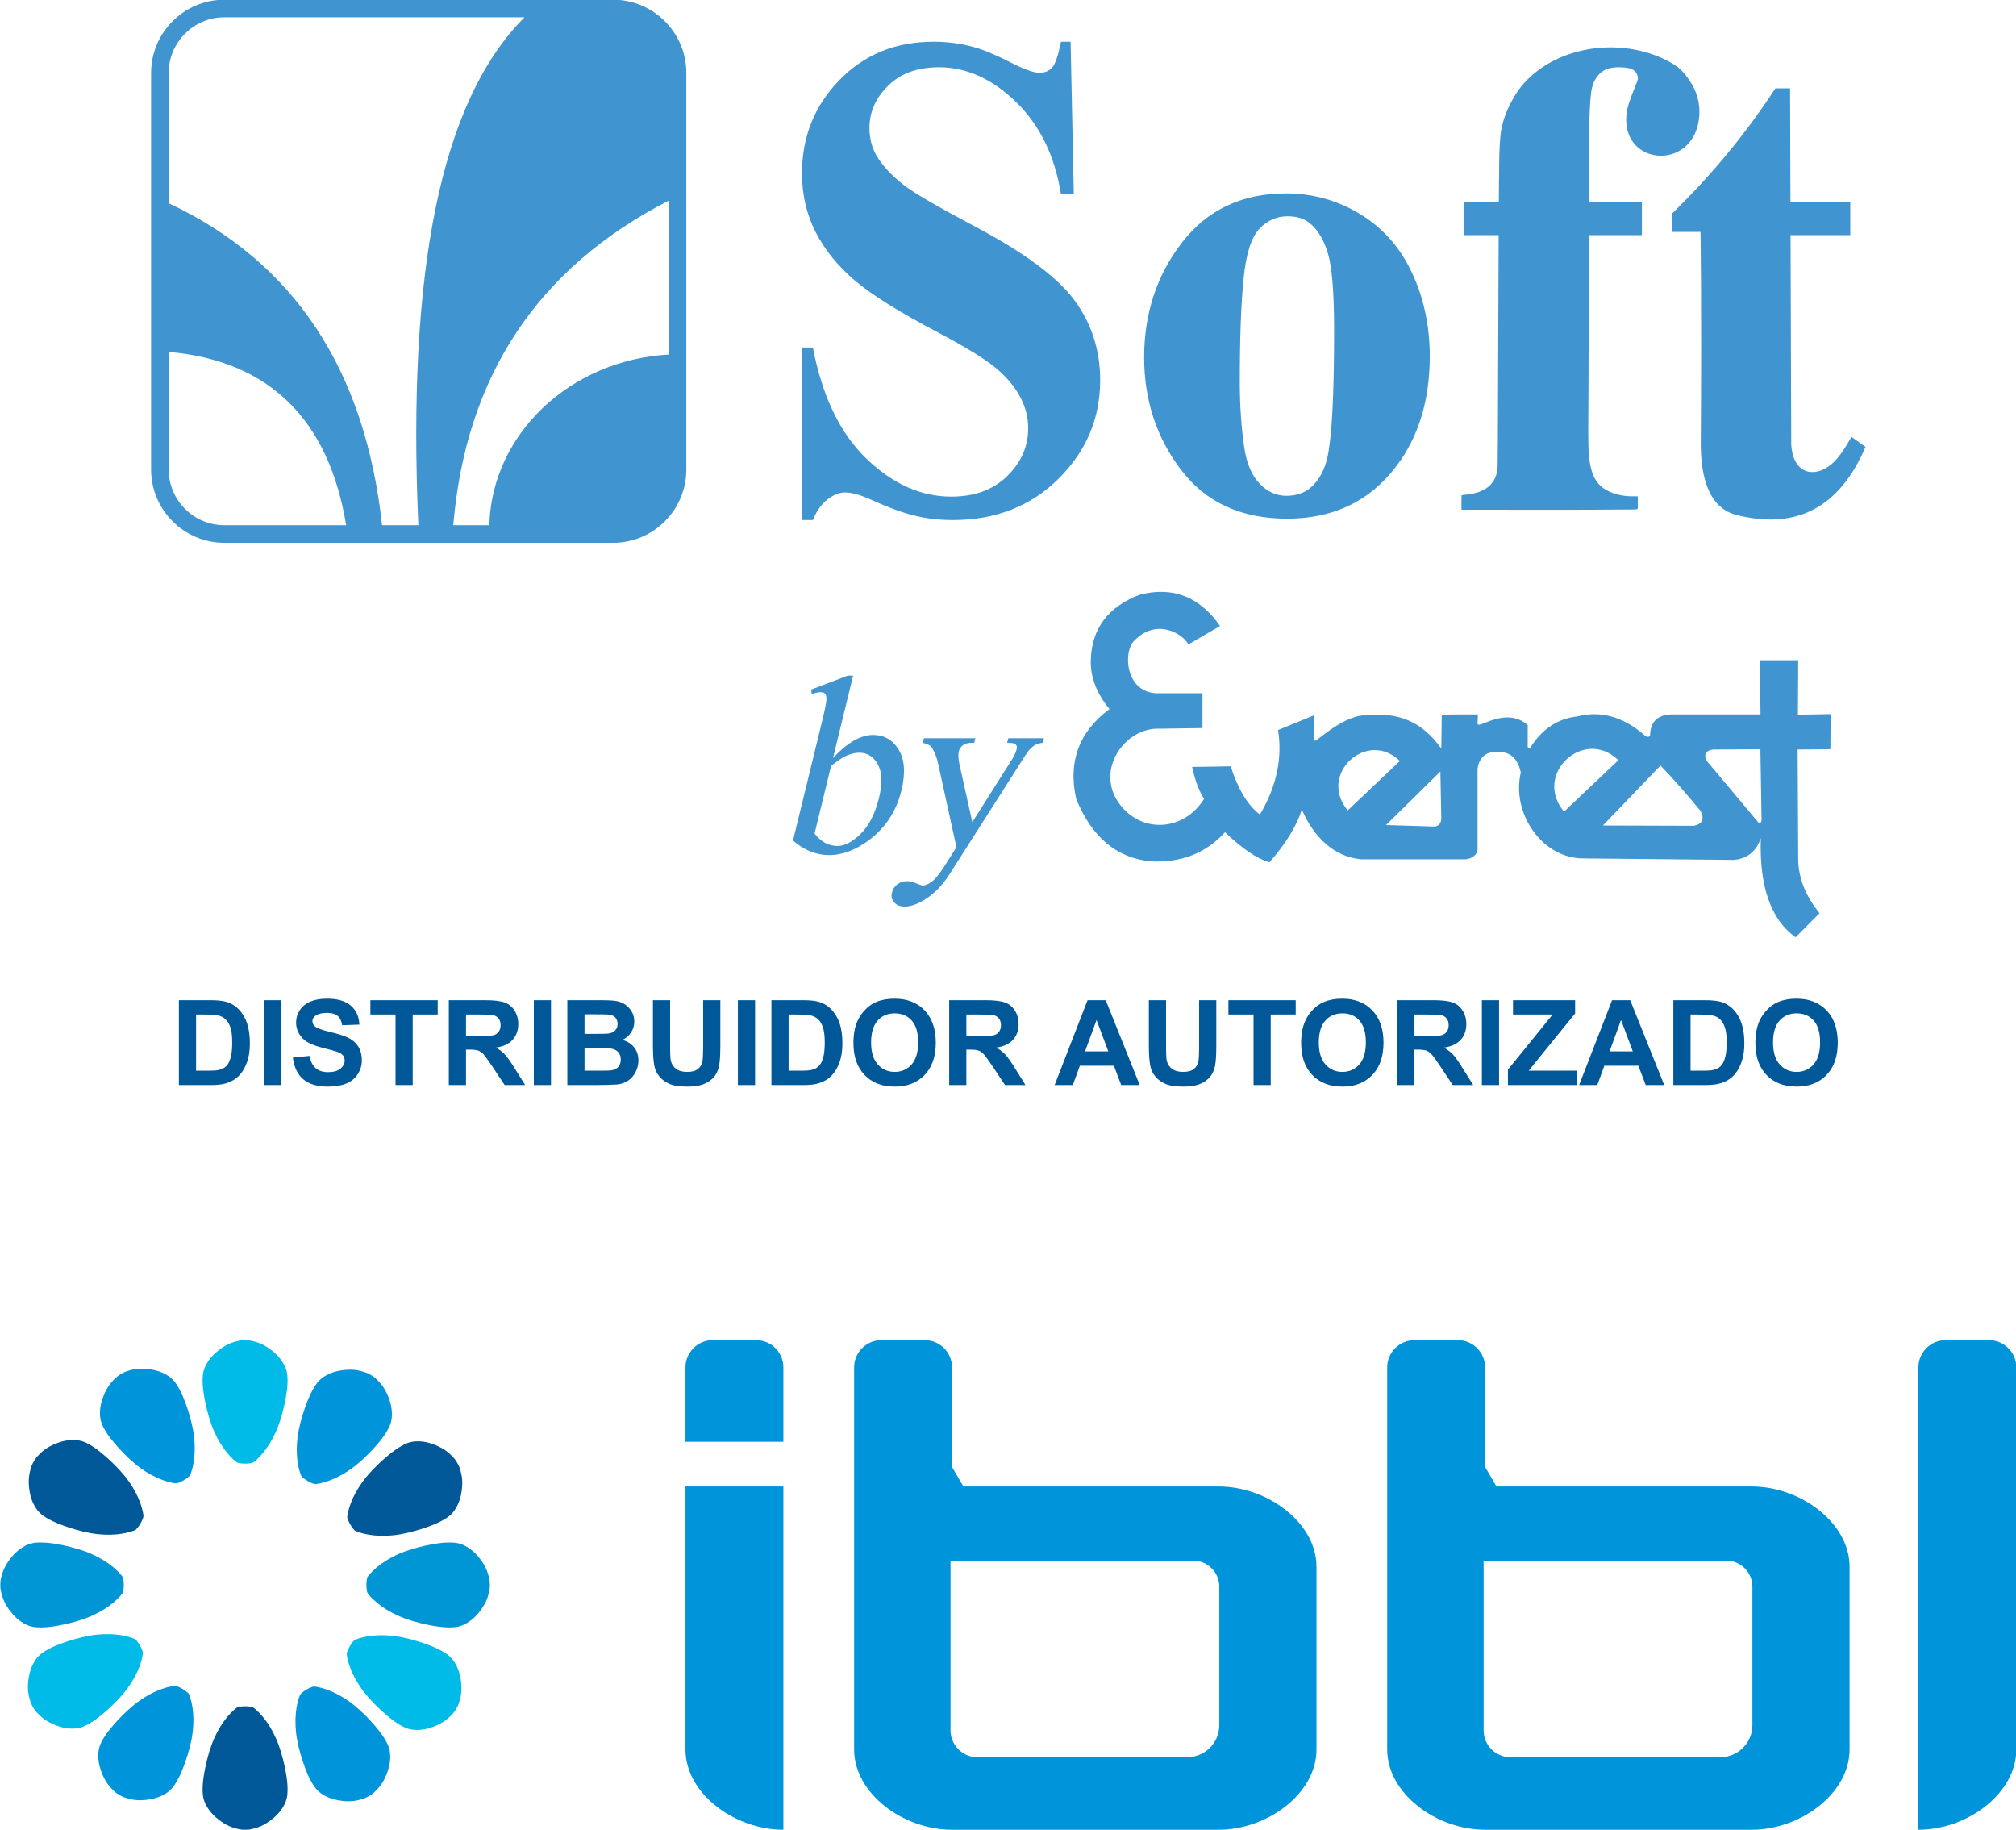
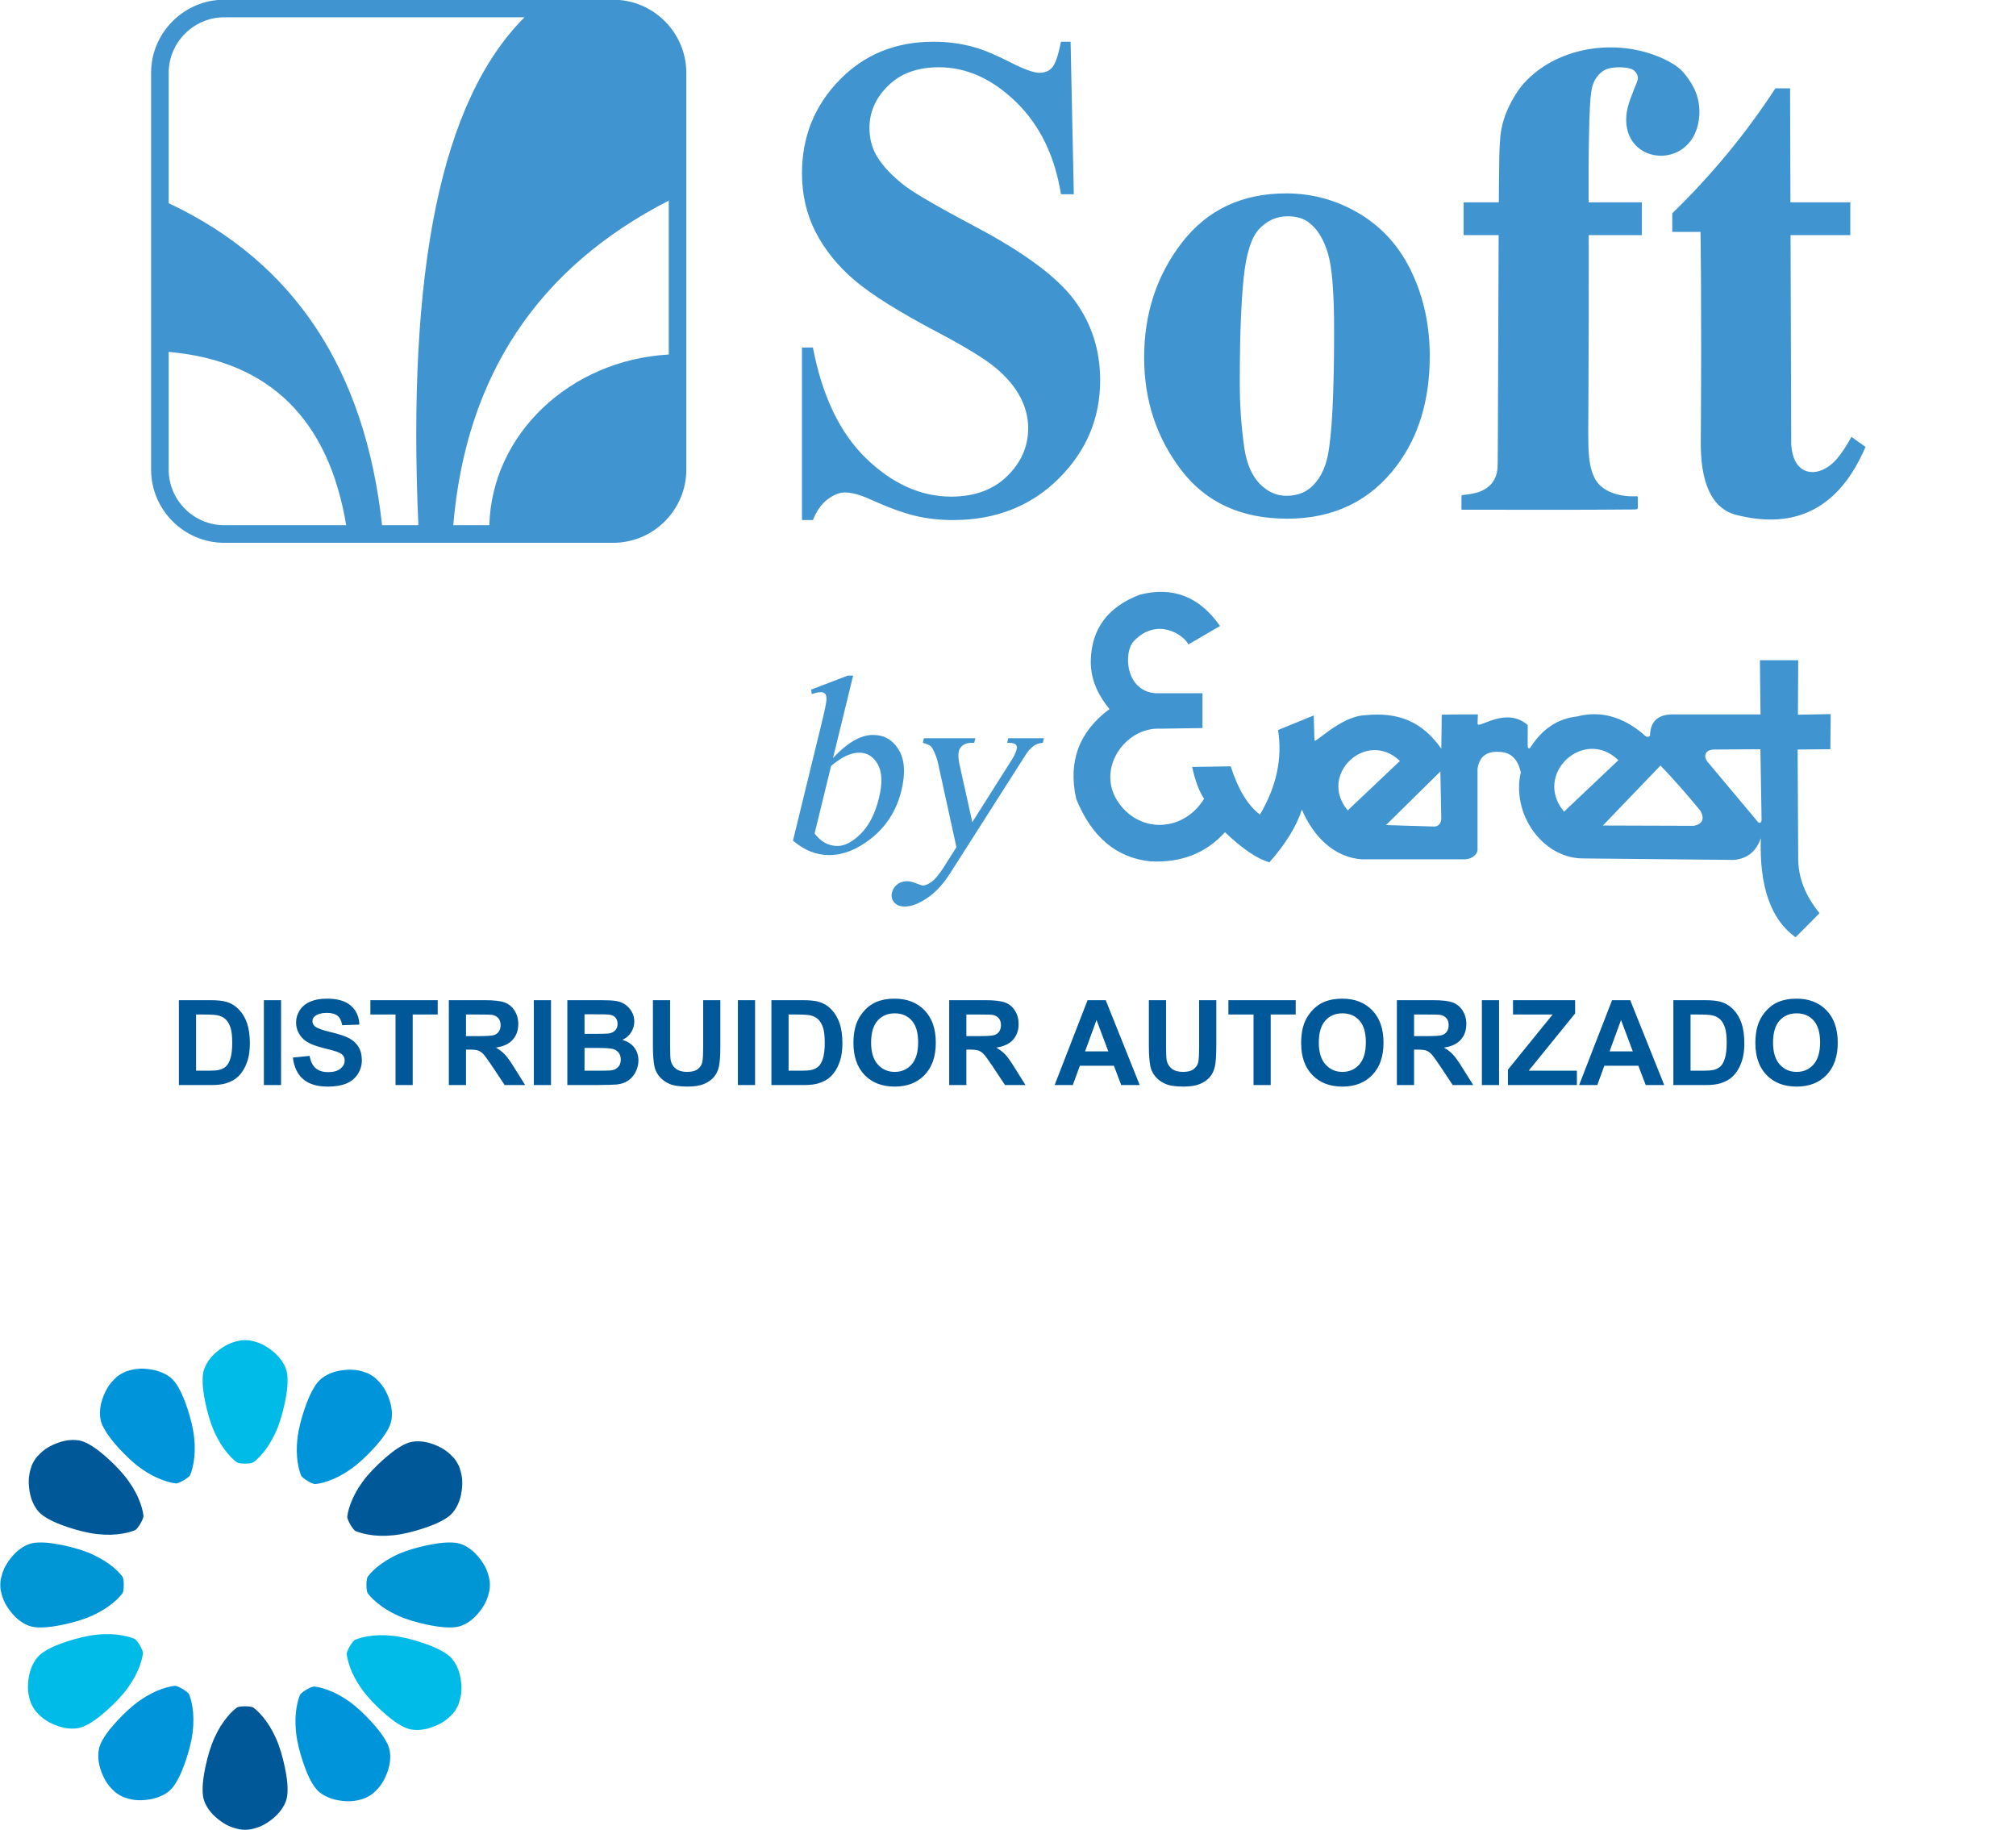
<svg xmlns="http://www.w3.org/2000/svg" width="600.3pt" height="544.8pt" viewBox="0 0 600.3 544.8" version="1.1">
  <defs>
    <clipPath id="clip1">
      <path d="M 204 398 L 600.301 398 L 600.301 544.801 L 204 544.801 Z M 204 398 " />
    </clipPath>
    <clipPath id="clip2">
      <path d="M 60 508 L 86 508 L 86 544.801 L 60 544.801 Z M 60 508 " />
    </clipPath>
  </defs>
  <g id="surface1">
    <g clip-path="url(#clip1)" clip-rule="nonzero">
-       <path style=" stroke:none;fill-rule:evenodd;fill:rgb(0%,58.397%,85.547%);fill-opacity:1;" d="M 204.109 429.258 L 233.262 429.258 L 233.262 407.09 C 233.262 402.637 229.621 398.996 225.172 398.996 L 212.203 398.996 C 207.75 398.996 204.109 402.637 204.109 407.09 Z M 442.215 544.762 C 427.641 544.762 413.062 533.93 413.062 520.871 L 413.062 407.09 C 413.062 402.637 416.703 398.996 421.156 398.996 L 434.125 398.996 C 438.574 398.996 442.215 402.637 442.215 407.09 L 442.215 436.754 L 445.598 442.559 L 521.59 442.559 C 536.164 442.559 550.742 453.391 550.742 466.449 L 550.742 520.871 C 550.742 533.93 536.164 544.762 521.59 544.762 Z M 441.773 464.633 L 514.047 464.633 C 518.312 464.633 521.805 468.125 521.805 472.395 L 521.805 513.629 C 521.805 518.871 517.516 523.16 512.273 523.16 L 449.754 523.16 C 445.363 523.16 441.773 519.57 441.773 515.18 Z M 283.48 544.762 C 268.906 544.762 254.328 533.93 254.328 520.871 L 254.328 407.09 C 254.328 402.637 257.969 398.996 262.422 398.996 L 275.391 398.996 C 279.84 398.996 283.48 402.637 283.48 407.09 L 283.48 436.754 L 286.863 442.559 L 362.855 442.559 C 377.43 442.559 392.008 453.391 392.008 466.449 L 392.008 520.871 C 392.008 533.93 377.43 544.762 362.855 544.762 Z M 283.039 464.633 L 355.312 464.633 C 359.578 464.633 363.07 468.125 363.07 472.395 L 363.07 513.629 C 363.07 518.871 358.781 523.16 353.539 523.16 L 291.02 523.16 C 286.633 523.16 283.039 519.57 283.039 515.18 Z M 571.238 544.762 C 585.816 544.762 600.391 533.93 600.391 520.871 C 600.391 482.945 600.391 445.016 600.391 407.09 C 600.391 402.637 596.75 398.996 592.301 398.996 L 579.332 398.996 C 574.879 398.996 571.238 402.637 571.238 407.09 C 571.238 452.98 571.238 498.871 571.238 544.762 Z M 204.109 442.559 C 213.828 442.559 223.547 442.559 233.262 442.559 C 233.262 476.625 233.262 510.695 233.262 544.762 C 218.688 544.762 204.109 533.93 204.109 520.871 C 204.109 494.77 204.109 468.664 204.109 442.559 Z M 204.109 442.559 " />
-     </g>
+       </g>
    <path style=" stroke:none;fill-rule:evenodd;fill:rgb(0%,73.242%,90.625%);fill-opacity:1;" d="M 75.473 435.352 C 76.527 434.562 77.918 433.195 79.27 431.324 C 80.617 429.457 81.93 427.082 82.961 424.277 C 83.992 421.473 84.738 418.234 85.152 415.875 C 85.562 413.512 85.645 412.027 85.629 410.781 C 85.617 409.535 85.512 408.527 85.098 407.426 C 84.688 406.324 83.973 405.133 83.07 404.082 C 82.168 403.035 81.082 402.133 80.074 401.43 C 79.066 400.727 78.137 400.223 77.168 399.852 C 76.199 399.48 75.191 399.242 74.488 399.098 C 73.84 398.961 72.125 398.961 71.477 399.098 C 70.77 399.242 69.762 399.48 68.797 399.852 C 67.828 400.223 66.898 400.727 65.891 401.43 C 64.883 402.133 63.797 403.035 62.895 404.082 C 61.992 405.133 61.273 406.324 60.863 407.426 C 60.453 408.527 60.348 409.535 60.332 410.781 C 60.32 412.027 60.398 413.512 60.812 415.875 C 61.227 418.234 61.973 421.473 63.004 424.277 C 64.031 427.082 65.344 429.457 66.695 431.324 C 68.047 433.195 69.434 434.562 70.488 435.352 C 71.203 435.883 74.762 435.883 75.473 435.352 Z M 75.473 435.352 " />
    <path style=" stroke:none;fill-rule:evenodd;fill:rgb(0%,58.397%,83.202%);fill-opacity:1;" d="M 36.453 469.387 C 35.664 468.332 34.301 466.941 32.43 465.594 C 30.559 464.242 28.184 462.93 25.379 461.898 C 22.574 460.871 19.34 460.125 16.977 459.711 C 14.617 459.297 13.133 459.219 11.887 459.23 C 10.637 459.242 9.629 459.348 8.531 459.762 C 7.43 460.172 6.234 460.887 5.188 461.789 C 4.141 462.691 3.238 463.781 2.535 464.789 C 1.832 465.797 1.328 466.723 0.957 467.691 C 0.586 468.66 0.348 469.668 0.199 470.371 C 0.066 471.02 0.066 472.738 0.199 473.383 C 0.348 474.09 0.586 475.098 0.957 476.066 C 1.328 477.035 1.832 477.961 2.535 478.969 C 3.238 479.977 4.141 481.066 5.188 481.969 C 6.234 482.867 7.43 483.586 8.531 483.996 C 9.629 484.406 10.637 484.512 11.887 484.527 C 13.133 484.539 14.617 484.461 16.977 484.047 C 19.34 483.633 22.574 482.887 25.379 481.859 C 28.184 480.828 30.559 479.516 32.43 478.164 C 34.301 476.812 35.664 475.426 36.453 474.371 C 36.988 473.66 36.988 470.098 36.453 469.387 Z M 36.453 469.387 " />
    <path style=" stroke:none;fill-rule:evenodd;fill:rgb(0%,73.242%,90.625%);fill-opacity:1;" d="M 40.074 487.93 C 38.867 487.41 36.988 486.887 34.695 486.648 C 32.402 486.41 29.688 486.457 26.742 486.965 C 23.797 487.469 20.621 488.438 18.367 489.254 C 16.117 490.074 14.789 490.746 13.715 491.379 C 12.641 492.012 11.82 492.605 11.07 493.512 C 10.32 494.418 9.645 495.633 9.184 496.938 C 8.727 498.242 8.488 499.633 8.379 500.859 C 8.273 502.082 8.301 503.137 8.461 504.164 C 8.621 505.188 8.918 506.18 9.141 506.863 C 9.348 507.492 10.203 508.98 10.645 509.473 C 11.121 510.012 11.832 510.766 12.637 511.422 C 13.441 512.074 14.34 512.629 15.453 513.152 C 16.562 513.676 17.887 514.168 19.246 514.426 C 20.605 514.688 21.996 514.711 23.156 514.52 C 24.312 514.328 25.242 513.918 26.328 513.305 C 27.414 512.695 28.664 511.887 30.504 510.352 C 32.344 508.816 34.777 506.555 36.695 504.266 C 38.613 501.973 40.016 499.652 40.965 497.547 C 41.91 495.445 42.402 493.559 42.562 492.254 C 42.668 491.371 40.895 488.281 40.074 487.93 Z M 40.074 487.93 " />
    <path style=" stroke:none;fill-rule:evenodd;fill:rgb(0%,58.397%,85.547%);fill-opacity:1;" d="M 52.047 501.914 C 50.734 502.047 48.84 502.504 46.723 503.414 C 44.602 504.32 42.254 505.68 39.926 507.555 C 37.602 509.43 35.293 511.82 33.727 513.633 C 32.156 515.445 31.324 516.676 30.691 517.754 C 30.062 518.828 29.633 519.746 29.422 520.902 C 29.207 522.059 29.207 523.449 29.441 524.812 C 29.676 526.176 30.145 527.508 30.645 528.629 C 31.148 529.75 31.684 530.66 32.324 531.477 C 32.961 532.293 33.703 533.02 34.23 533.504 C 34.719 533.953 36.191 534.836 36.816 535.055 C 37.492 535.293 38.48 535.605 39.504 535.789 C 40.523 535.969 41.578 536.012 42.805 535.93 C 44.031 535.844 45.426 535.633 46.738 535.195 C 48.051 534.762 49.281 534.109 50.199 533.375 C 51.121 532.645 51.73 531.836 52.383 530.773 C 53.035 529.711 53.73 528.395 54.59 526.16 C 55.453 523.922 56.477 520.762 57.039 517.828 C 57.598 514.895 57.695 512.184 57.5 509.883 C 57.305 507.586 56.816 505.699 56.32 504.48 C 55.984 503.656 52.93 501.824 52.047 501.914 Z M 52.047 501.914 " />
    <path style=" stroke:none;fill-rule:evenodd;fill:rgb(0%,58.397%,85.547%);fill-opacity:1;" d="M 89.324 504.641 C 88.812 505.855 88.309 507.738 88.09 510.035 C 87.871 512.332 87.941 515.043 88.473 517.98 C 89.004 520.922 90 524.09 90.84 526.336 C 91.676 528.582 92.359 529.902 93.004 530.973 C 93.645 532.039 94.246 532.855 95.16 533.598 C 96.07 534.34 97.293 535.004 98.602 535.453 C 99.91 535.898 101.305 536.125 102.527 536.223 C 103.754 536.316 104.809 536.281 105.832 536.113 C 106.855 535.941 107.844 535.637 108.527 535.406 C 109.152 535.195 110.633 534.328 111.125 533.883 C 111.656 533.402 112.406 532.684 113.055 531.875 C 113.699 531.062 114.246 530.16 114.758 529.043 C 115.273 527.926 115.754 526.598 116 525.238 C 116.25 523.879 116.262 522.484 116.059 521.328 C 115.855 520.172 115.438 519.246 114.82 518.164 C 114.199 517.082 113.379 515.844 111.828 514.016 C 110.273 512.191 107.992 509.777 105.684 507.879 C 103.379 505.98 101.043 504.598 98.934 503.668 C 96.82 502.738 94.93 502.266 93.621 502.117 C 92.738 502.02 89.668 503.82 89.324 504.641 Z M 89.324 504.641 " />
    <path style=" stroke:none;fill-rule:evenodd;fill:rgb(0%,73.242%,90.625%);fill-opacity:1;" d="M 103.242 492.492 C 103.391 493.801 103.867 495.688 104.797 497.801 C 105.727 499.91 107.113 502.242 109.012 504.547 C 110.914 506.855 113.328 509.133 115.156 510.684 C 116.984 512.234 118.227 513.055 119.309 513.672 C 120.391 514.289 121.312 514.707 122.473 514.91 C 123.629 515.113 125.02 515.098 126.383 514.848 C 127.742 514.602 129.07 514.117 130.184 513.602 C 131.301 513.09 132.203 512.543 133.016 511.895 C 133.824 511.246 134.539 510.496 135.023 509.965 C 135.465 509.473 136.332 507.992 136.543 507.363 C 136.773 506.684 137.078 505.691 137.246 504.668 C 137.414 503.645 137.449 502.59 137.352 501.367 C 137.254 500.141 137.027 498.746 136.578 497.438 C 136.129 496.129 135.461 494.91 134.719 494 C 133.977 493.086 133.164 492.484 132.094 491.844 C 131.023 491.203 129.703 490.52 127.457 489.684 C 125.211 488.848 122.039 487.855 119.102 487.328 C 116.16 486.797 113.445 486.73 111.152 486.949 C 108.855 487.172 106.973 487.68 105.762 488.191 C 104.941 488.535 103.141 491.605 103.242 492.492 Z M 103.242 492.492 " />
    <g clip-path="url(#clip2)" clip-rule="nonzero">
      <path style=" stroke:none;fill-rule:evenodd;fill:rgb(0%,34.521%,59.569%);fill-opacity:1;" d="M 75.473 508.406 C 76.527 509.195 77.918 510.562 79.27 512.43 C 80.617 514.301 81.93 516.676 82.961 519.48 C 83.992 522.285 84.738 525.523 85.152 527.883 C 85.562 530.242 85.645 531.73 85.629 532.977 C 85.617 534.223 85.512 535.23 85.098 536.332 C 84.688 537.434 83.973 538.625 83.07 539.672 C 82.168 540.723 81.082 541.621 80.074 542.324 C 79.066 543.027 78.137 543.531 77.168 543.902 C 76.199 544.273 75.191 544.516 74.488 544.66 C 73.84 544.793 72.125 544.793 71.477 544.66 C 70.77 544.516 69.762 544.273 68.797 543.902 C 67.828 543.531 66.898 543.027 65.891 542.324 C 64.883 541.621 63.797 540.723 62.895 539.672 C 61.992 538.625 61.273 537.434 60.863 536.332 C 60.453 535.23 60.348 534.223 60.332 532.977 C 60.32 531.73 60.398 530.242 60.812 527.883 C 61.227 525.523 61.973 522.285 63.004 519.48 C 64.031 516.676 65.344 514.301 66.695 512.43 C 68.047 510.562 69.434 509.195 70.488 508.406 C 71.203 507.871 74.762 507.871 75.473 508.406 Z M 75.473 508.406 " />
    </g>
    <path style=" stroke:none;fill-rule:evenodd;fill:rgb(0%,58.397%,83.202%);fill-opacity:1;" d="M 109.508 469.387 C 110.297 468.332 111.664 466.941 113.535 465.594 C 115.406 464.242 117.777 462.93 120.582 461.898 C 123.391 460.871 126.625 460.125 128.984 459.711 C 131.348 459.297 132.832 459.219 134.078 459.23 C 135.324 459.242 136.332 459.348 137.434 459.762 C 138.535 460.172 139.73 460.887 140.777 461.789 C 141.824 462.691 142.727 463.781 143.43 464.789 C 144.133 465.797 144.637 466.723 145.008 467.691 C 145.379 468.66 145.617 469.668 145.762 470.371 C 145.898 471.02 145.898 472.738 145.762 473.383 C 145.617 474.09 145.379 475.098 145.008 476.066 C 144.637 477.035 144.133 477.961 143.43 478.969 C 142.727 479.977 141.824 481.066 140.777 481.969 C 139.73 482.867 138.535 483.586 137.434 483.996 C 136.332 484.406 135.324 484.512 134.078 484.527 C 132.832 484.539 131.348 484.461 128.984 484.047 C 126.625 483.633 123.391 482.887 120.582 481.859 C 117.777 480.828 115.406 479.516 113.535 478.164 C 111.664 476.812 110.297 475.426 109.508 474.371 C 108.977 473.66 108.977 470.098 109.508 469.387 Z M 109.508 469.387 " />
    <path style=" stroke:none;fill-rule:evenodd;fill:rgb(0%,34.521%,59.569%);fill-opacity:1;" d="M 103.402 451.504 C 103.559 450.199 104.051 448.312 105 446.211 C 105.945 444.105 107.352 441.785 109.27 439.492 C 111.188 437.203 113.621 434.941 115.461 433.406 C 117.301 431.871 118.547 431.062 119.637 430.449 C 120.723 429.84 121.648 429.43 122.809 429.238 C 123.969 429.047 125.359 429.07 126.719 429.332 C 128.074 429.59 129.398 430.082 130.512 430.605 C 131.625 431.129 132.523 431.684 133.328 432.336 C 134.133 432.992 134.84 433.746 135.32 434.281 C 135.758 434.777 136.613 436.266 136.82 436.895 C 137.047 437.578 137.34 438.57 137.504 439.594 C 137.664 440.617 137.688 441.676 137.582 442.898 C 137.477 444.125 137.238 445.516 136.777 446.82 C 136.32 448.125 135.641 449.34 134.895 450.246 C 134.145 451.152 133.324 451.746 132.25 452.379 C 131.176 453.012 129.848 453.684 127.594 454.504 C 125.344 455.32 122.164 456.289 119.219 456.793 C 116.273 457.301 113.562 457.348 111.27 457.109 C 108.973 456.867 107.098 456.348 105.887 455.824 C 105.07 455.473 103.293 452.387 103.402 451.504 Z M 103.402 451.504 " />
    <path style=" stroke:none;fill-rule:evenodd;fill:rgb(0%,58.397%,85.547%);fill-opacity:1;" d="M 89.645 439.277 C 89.145 438.059 88.66 436.172 88.461 433.875 C 88.266 431.574 88.363 428.863 88.926 425.93 C 89.484 422.996 90.512 419.836 91.371 417.598 C 92.23 415.363 92.93 414.047 93.582 412.984 C 94.234 411.922 94.844 411.113 95.762 410.383 C 96.684 409.648 97.91 408.992 99.223 408.559 C 100.535 408.125 101.934 407.914 103.16 407.828 C 104.383 407.746 105.441 407.789 106.461 407.969 C 107.48 408.148 108.469 408.465 109.148 408.703 C 109.773 408.918 111.246 409.805 111.73 410.25 C 112.262 410.738 113 411.461 113.641 412.281 C 114.277 413.098 114.816 414.008 115.316 415.129 C 115.82 416.25 116.289 417.582 116.523 418.945 C 116.758 420.309 116.758 421.699 116.543 422.855 C 116.328 424.008 115.902 424.93 115.27 426.004 C 114.641 427.078 113.809 428.312 112.238 430.125 C 110.668 431.934 108.363 434.324 106.035 436.199 C 103.711 438.074 101.363 439.438 99.242 440.344 C 97.121 441.254 95.227 441.707 93.918 441.844 C 93.035 441.934 89.98 440.102 89.645 439.277 Z M 89.645 439.277 " />
    <path style=" stroke:none;fill-rule:evenodd;fill:rgb(0%,58.397%,85.547%);fill-opacity:1;" d="M 52.34 441.641 C 51.031 441.492 49.145 441.016 47.031 440.09 C 44.922 439.16 42.586 437.777 40.277 435.879 C 37.969 433.98 35.688 431.566 34.137 429.742 C 32.586 427.914 31.766 426.672 31.145 425.59 C 30.523 424.508 30.105 423.586 29.902 422.43 C 29.703 421.273 29.715 419.879 29.961 418.52 C 30.211 417.16 30.691 415.832 31.203 414.715 C 31.719 413.598 32.262 412.695 32.91 411.883 C 33.559 411.074 34.305 410.355 34.84 409.875 C 35.328 409.43 36.809 408.562 37.438 408.348 C 38.117 408.117 39.109 407.812 40.133 407.645 C 41.152 407.477 42.211 407.438 43.434 407.535 C 44.66 407.633 46.055 407.859 47.363 408.305 C 48.672 408.754 49.895 409.418 50.805 410.16 C 51.715 410.902 52.316 411.719 52.961 412.785 C 53.602 413.855 54.285 415.176 55.125 417.422 C 55.965 419.664 56.957 422.836 57.492 425.773 C 58.023 428.715 58.094 431.426 57.875 433.723 C 57.656 436.02 57.148 437.902 56.641 439.117 C 56.297 439.938 53.227 441.738 52.34 441.641 Z M 52.34 441.641 " />
    <path style=" stroke:none;fill-rule:evenodd;fill:rgb(0%,34.521%,59.569%);fill-opacity:1;" d="M 40.203 455.566 C 38.988 456.078 37.109 456.586 34.812 456.809 C 32.516 457.027 29.805 456.961 26.863 456.43 C 23.922 455.902 20.754 454.91 18.508 454.074 C 16.262 453.238 14.938 452.555 13.871 451.914 C 12.801 451.27 11.984 450.672 11.242 449.758 C 10.5 448.848 9.832 447.625 9.383 446.32 C 8.938 445.012 8.707 443.617 8.609 442.391 C 8.512 441.168 8.547 440.109 8.719 439.09 C 8.887 438.066 9.188 437.074 9.418 436.395 C 9.633 435.766 10.5 434.285 10.941 433.793 C 11.422 433.262 12.141 432.512 12.949 431.863 C 13.758 431.215 14.664 430.668 15.777 430.156 C 16.895 429.641 18.223 429.156 19.582 428.91 C 20.941 428.66 22.336 428.645 23.492 428.848 C 24.648 429.047 25.574 429.465 26.656 430.086 C 27.738 430.703 28.98 431.523 30.809 433.074 C 32.637 434.621 35.051 436.902 36.949 439.211 C 38.852 441.516 40.234 443.848 41.168 445.957 C 42.098 448.07 42.574 449.957 42.723 451.266 C 42.824 452.148 41.023 455.223 40.203 455.566 Z M 40.203 455.566 " />
    <path style=" stroke:none;fill-rule:evenodd;fill:rgb(0%,34.521%,59.569%);fill-opacity:1;" d="M 53.266 297.777 L 62.57 297.777 C 64.668 297.777 66.27 297.938 67.371 298.262 C 68.844 298.695 70.117 299.473 71.168 300.59 C 72.227 301.703 73.027 303.066 73.578 304.684 C 74.125 306.293 74.402 308.289 74.402 310.652 C 74.402 312.734 74.145 314.523 73.629 316.027 C 72.996 317.871 72.098 319.355 70.926 320.492 C 70.047 321.355 68.852 322.027 67.352 322.508 C 66.227 322.867 64.73 323.043 62.848 323.043 L 53.266 323.043 Z M 58.383 302.047 L 58.383 318.773 L 62.176 318.773 C 63.594 318.773 64.617 318.691 65.246 318.535 C 66.074 318.328 66.758 317.977 67.297 317.48 C 67.844 316.988 68.285 316.176 68.629 315.047 C 68.977 313.918 69.145 312.371 69.145 310.418 C 69.145 308.465 68.977 306.973 68.629 305.926 C 68.285 304.879 67.805 304.066 67.188 303.477 C 66.57 302.895 65.789 302.496 64.836 302.289 C 64.129 302.133 62.734 302.047 60.664 302.047 Z M 78.574 297.777 L 83.691 297.777 L 83.691 323.043 L 78.574 323.043 Z M 87.211 314.859 L 92.188 314.363 C 92.488 316.027 93.09 317.246 94 318.027 C 94.91 318.809 96.141 319.199 97.688 319.199 C 99.324 319.199 100.559 318.852 101.387 318.156 C 102.215 317.465 102.633 316.652 102.633 315.723 C 102.633 315.121 102.457 314.617 102.109 314.195 C 101.762 313.777 101.152 313.41 100.281 313.105 C 99.688 312.895 98.336 312.527 96.219 312 C 93.492 311.316 91.582 310.484 90.484 309.488 C 88.938 308.094 88.164 306.395 88.164 304.391 C 88.164 303.102 88.531 301.891 89.254 300.766 C 89.984 299.645 91.031 298.789 92.398 298.203 C 93.77 297.613 95.418 297.32 97.359 297.32 C 100.516 297.32 102.898 298.02 104.492 299.426 C 106.09 300.832 106.926 302.703 107.008 305.047 L 101.891 305.227 C 101.676 303.918 101.211 302.984 100.5 302.414 C 99.785 301.844 98.715 301.555 97.293 301.555 C 95.824 301.555 94.672 301.859 93.84 302.473 C 93.305 302.867 93.035 303.391 93.035 304.047 C 93.035 304.648 93.289 305.16 93.793 305.582 C 94.434 306.129 95.992 306.695 98.469 307.281 C 100.945 307.867 102.773 308.477 103.957 309.102 C 105.145 309.73 106.074 310.582 106.746 311.672 C 107.414 312.758 107.75 314.098 107.75 315.691 C 107.75 317.141 107.352 318.5 106.543 319.762 C 105.738 321.027 104.602 321.969 103.133 322.582 C 101.664 323.199 99.828 323.504 97.633 323.504 C 94.441 323.504 91.988 322.77 90.277 321.293 C 88.566 319.82 87.547 317.676 87.211 314.859 Z M 117.773 323.043 L 117.773 302.047 L 110.289 302.047 L 110.289 297.777 L 130.336 297.777 L 130.336 302.047 L 122.891 302.047 L 122.891 323.043 Z M 133.645 323.043 L 133.645 297.777 L 144.391 297.777 C 147.09 297.777 149.055 298.008 150.277 298.461 C 151.508 298.914 152.484 299.719 153.219 300.879 C 153.953 302.043 154.324 303.367 154.324 304.859 C 154.324 306.758 153.77 308.324 152.66 309.559 C 151.547 310.793 149.891 311.57 147.68 311.895 C 148.777 312.535 149.684 313.242 150.395 314.012 C 151.113 314.781 152.078 316.152 153.289 318.117 L 156.371 323.043 L 150.273 323.043 L 146.613 317.527 C 145.301 315.57 144.402 314.336 143.914 313.824 C 143.434 313.316 142.922 312.965 142.379 312.777 C 141.832 312.586 140.973 312.492 139.797 312.492 L 138.762 312.492 L 138.762 323.043 Z M 138.762 308.473 L 142.539 308.473 C 144.984 308.473 146.508 308.363 147.121 308.16 C 147.727 307.953 148.207 307.594 148.547 307.09 C 148.895 306.582 149.066 305.949 149.066 305.188 C 149.066 304.336 148.836 303.652 148.383 303.125 C 147.93 302.602 147.289 302.273 146.465 302.137 C 146.051 302.078 144.809 302.047 142.742 302.047 L 138.762 302.047 Z M 158.953 297.777 L 164.07 297.777 L 164.07 323.043 L 158.953 323.043 Z M 168.934 297.777 L 179.035 297.777 C 181.043 297.777 182.531 297.859 183.512 298.027 C 184.5 298.195 185.379 298.543 186.152 299.066 C 186.93 299.598 187.578 300.297 188.094 301.172 C 188.613 302.047 188.871 303.035 188.871 304.125 C 188.871 305.301 188.555 306.391 187.918 307.371 C 187.281 308.359 186.418 309.094 185.332 309.59 C 186.863 310.043 188.043 310.805 188.871 311.887 C 189.695 312.969 190.105 314.242 190.105 315.707 C 190.105 316.859 189.84 317.977 189.305 319.062 C 188.77 320.152 188.043 321.023 187.113 321.676 C 186.188 322.32 185.047 322.723 183.688 322.875 C 182.844 322.961 180.789 323.02 177.539 323.043 L 168.934 323.043 Z M 174.051 301.977 L 174.051 307.801 L 177.391 307.801 C 179.371 307.801 180.609 307.77 181.09 307.711 C 181.961 307.613 182.648 307.312 183.148 306.812 C 183.648 306.312 183.895 305.66 183.895 304.848 C 183.895 304.066 183.676 303.438 183.25 302.949 C 182.82 302.461 182.18 302.168 181.332 302.066 C 180.824 302.008 179.371 301.977 176.98 301.977 Z M 174.051 312 L 174.051 318.773 L 178.777 318.773 C 180.613 318.773 181.785 318.723 182.277 318.621 C 183.035 318.48 183.652 318.145 184.129 317.609 C 184.605 317.07 184.848 316.359 184.848 315.457 C 184.848 314.695 184.664 314.051 184.297 313.523 C 183.93 312.992 183.395 312.605 182.699 312.363 C 182.008 312.125 180.496 312 178.172 312 Z M 194.418 297.777 L 199.535 297.777 L 199.535 311.469 C 199.535 313.648 199.598 315.051 199.723 315.691 C 199.938 316.727 200.449 317.562 201.262 318.188 C 202.078 318.816 203.191 319.129 204.602 319.129 C 206.031 319.129 207.113 318.836 207.844 318.238 C 208.574 317.645 209.008 316.922 209.156 316.059 C 209.301 315.195 209.379 313.766 209.379 311.766 L 209.379 297.777 L 214.496 297.777 L 214.496 311.066 C 214.496 314.098 214.359 316.246 214.082 317.5 C 213.809 318.75 213.301 319.809 212.559 320.676 C 211.824 321.539 210.836 322.223 209.602 322.734 C 208.359 323.246 206.75 323.504 204.754 323.504 C 202.352 323.504 200.527 323.227 199.285 322.668 C 198.047 322.109 197.062 321.387 196.34 320.492 C 195.617 319.598 195.145 318.668 194.918 317.688 C 194.582 316.242 194.418 314.098 194.418 311.27 Z M 219.723 297.777 L 224.84 297.777 L 224.84 323.043 L 219.723 323.043 Z M 229.703 297.777 L 239.008 297.777 C 241.109 297.777 242.707 297.938 243.809 298.262 C 245.285 298.695 246.555 299.473 247.605 300.59 C 248.664 301.703 249.465 303.066 250.02 304.684 C 250.566 306.293 250.84 308.289 250.84 310.652 C 250.84 312.734 250.582 314.523 250.066 316.027 C 249.438 317.871 248.535 319.355 247.367 320.492 C 246.484 321.355 245.289 322.027 243.789 322.508 C 242.668 322.867 241.168 323.043 239.285 323.043 L 229.703 323.043 Z M 234.82 302.047 L 234.82 318.773 L 238.613 318.773 C 240.031 318.773 241.055 318.691 241.684 318.535 C 242.512 318.328 243.195 317.977 243.738 317.48 C 244.285 316.988 244.727 316.176 245.066 315.047 C 245.414 313.918 245.582 312.371 245.582 310.418 C 245.582 308.465 245.414 306.973 245.066 305.926 C 244.727 304.879 244.242 304.066 243.625 303.477 C 243.008 302.895 242.227 302.496 241.273 302.289 C 240.566 302.133 239.172 302.047 237.102 302.047 Z M 254.129 310.566 C 254.129 307.988 254.516 305.824 255.289 304.07 C 255.859 302.785 256.645 301.625 257.641 300.602 C 258.633 299.578 259.723 298.82 260.902 298.32 C 262.48 297.656 264.297 297.32 266.355 297.32 C 270.086 297.32 273.062 298.48 275.301 300.789 C 277.535 303.105 278.652 306.324 278.652 310.445 C 278.652 314.535 277.543 317.734 275.324 320.039 C 273.109 322.352 270.137 323.504 266.426 323.504 C 262.668 323.504 259.676 322.355 257.457 320.059 C 255.242 317.762 254.129 314.598 254.129 310.566 Z M 259.387 310.395 C 259.387 313.258 260.051 315.43 261.375 316.91 C 262.699 318.387 264.379 319.129 266.414 319.129 C 268.457 319.129 270.125 318.395 271.438 316.93 C 272.742 315.457 273.395 313.258 273.395 310.324 C 273.395 307.426 272.762 305.262 271.484 303.836 C 270.215 302.406 268.527 301.695 266.414 301.695 C 264.309 301.695 262.609 302.418 261.32 303.859 C 260.035 305.309 259.387 307.484 259.387 310.395 Z M 282.637 323.043 L 282.637 297.777 L 293.379 297.777 C 296.082 297.777 298.043 298.008 299.27 298.461 C 300.496 298.914 301.473 299.719 302.207 300.879 C 302.945 302.043 303.312 303.367 303.312 304.859 C 303.312 306.758 302.762 308.324 301.648 309.559 C 300.539 310.793 298.879 311.57 296.668 311.895 C 297.77 312.535 298.676 313.242 299.387 314.012 C 300.102 314.781 301.066 316.152 302.277 318.117 L 305.359 323.043 L 299.262 323.043 L 295.605 317.527 C 294.293 315.57 293.391 314.336 292.902 313.824 C 292.422 313.316 291.91 312.965 291.371 312.777 C 290.824 312.586 289.965 312.492 288.789 312.492 L 287.754 312.492 L 287.754 323.043 Z M 287.754 308.473 L 291.527 308.473 C 293.973 308.473 295.496 308.363 296.109 308.16 C 296.715 307.953 297.199 307.594 297.539 307.09 C 297.887 306.582 298.055 305.949 298.055 305.188 C 298.055 304.336 297.828 303.652 297.375 303.125 C 296.922 302.602 296.281 302.273 295.457 302.137 C 295.039 302.078 293.797 302.047 291.734 302.047 L 287.754 302.047 Z M 339.371 323.043 L 333.863 323.043 L 331.68 317.293 L 321.547 317.293 L 319.445 323.043 L 314.035 323.043 L 323.844 297.777 L 329.25 297.777 Z M 330.02 313.023 L 326.512 303.672 L 323.098 313.023 Z M 342.094 297.777 L 347.211 297.777 L 347.211 311.469 C 347.211 313.648 347.277 315.051 347.398 315.691 C 347.617 316.727 348.129 317.562 348.941 318.188 C 349.758 318.816 350.871 319.129 352.281 319.129 C 353.711 319.129 354.793 318.836 355.523 318.238 C 356.25 317.645 356.688 316.922 356.832 316.059 C 356.98 315.195 357.059 313.766 357.059 311.766 L 357.059 297.777 L 362.176 297.777 L 362.176 311.066 C 362.176 314.098 362.039 316.246 361.762 317.5 C 361.484 318.75 360.98 319.809 360.238 320.676 C 359.504 321.539 358.516 322.223 357.281 322.734 C 356.039 323.246 354.43 323.504 352.434 323.504 C 350.027 323.504 348.207 323.227 346.965 322.668 C 345.723 322.109 344.742 321.387 344.02 320.492 C 343.293 319.598 342.824 318.668 342.594 317.688 C 342.258 316.242 342.094 314.098 342.094 311.27 Z M 373.262 323.043 L 373.262 302.047 L 365.777 302.047 L 365.777 297.777 L 385.82 297.777 L 385.82 302.047 L 378.375 302.047 L 378.375 323.043 Z M 387.441 310.566 C 387.441 307.988 387.828 305.824 388.598 304.07 C 389.168 302.785 389.957 301.625 390.949 300.602 C 391.945 299.578 393.031 298.82 394.215 298.32 C 395.793 297.656 397.609 297.32 399.668 297.32 C 403.395 297.32 406.371 298.48 408.613 300.789 C 410.848 303.105 411.965 306.324 411.965 310.445 C 411.965 314.535 410.852 317.734 408.637 320.039 C 406.418 322.352 403.449 323.504 399.738 323.504 C 395.98 323.504 392.984 322.355 390.77 320.059 C 388.551 317.762 387.441 314.598 387.441 310.566 Z M 392.699 310.395 C 392.699 313.258 393.363 315.43 394.684 316.91 C 396.008 318.387 397.691 319.129 399.727 319.129 C 401.766 319.129 403.438 318.395 404.75 316.93 C 406.055 315.457 406.707 313.258 406.707 310.324 C 406.707 307.426 406.07 305.262 404.797 303.836 C 403.523 302.406 401.836 301.695 399.727 301.695 C 397.621 301.695 395.922 302.418 394.633 303.859 C 393.344 305.309 392.699 307.484 392.699 310.395 Z M 415.945 323.043 L 415.945 297.777 L 426.691 297.777 C 429.391 297.777 431.355 298.008 432.578 298.461 C 433.809 298.914 434.785 299.719 435.52 300.879 C 436.254 302.043 436.625 303.367 436.625 304.859 C 436.625 306.758 436.07 308.324 434.961 309.559 C 433.848 310.793 432.191 311.57 429.98 311.895 C 431.078 312.535 431.984 313.242 432.695 314.012 C 433.414 314.781 434.379 316.152 435.59 318.117 L 438.672 323.043 L 432.574 323.043 L 428.914 317.527 C 427.602 315.57 426.703 314.336 426.215 313.824 C 425.734 313.316 425.223 312.965 424.68 312.777 C 424.133 312.586 423.273 312.492 422.098 312.492 L 421.062 312.492 L 421.062 323.043 Z M 421.062 308.473 L 424.84 308.473 C 427.285 308.473 428.809 308.363 429.422 308.16 C 430.027 307.953 430.508 307.594 430.848 307.09 C 431.195 306.582 431.367 305.949 431.367 305.188 C 431.367 304.336 431.137 303.652 430.684 303.125 C 430.23 302.602 429.59 302.273 428.766 302.137 C 428.352 302.078 427.109 302.047 425.043 302.047 L 421.062 302.047 Z M 441.254 297.777 L 446.371 297.777 L 446.371 323.043 L 441.254 323.043 Z M 449.012 323.043 L 449.012 318.457 L 462.324 302.047 L 450.527 302.047 L 450.527 297.777 L 469.02 297.777 L 469.02 301.73 L 455.188 318.773 L 469.547 318.773 L 469.547 323.043 Z M 495.551 323.043 L 490.039 323.043 L 487.855 317.293 L 477.723 317.293 L 475.625 323.043 L 470.211 323.043 L 480.023 297.777 L 485.426 297.777 Z M 486.199 313.023 L 482.688 303.672 L 479.277 313.023 Z M 498.273 297.777 L 507.578 297.777 C 509.676 297.777 511.277 297.938 512.375 298.262 C 513.852 298.695 515.121 299.473 516.176 300.59 C 517.234 301.703 518.031 303.066 518.586 304.684 C 519.133 306.293 519.41 308.289 519.41 310.652 C 519.41 312.734 519.152 314.523 518.633 316.027 C 518.004 317.871 517.105 319.355 515.934 320.492 C 515.051 321.355 513.859 322.027 512.359 322.508 C 511.234 322.867 509.734 323.043 507.852 323.043 L 498.273 323.043 Z M 503.391 302.047 L 503.391 318.773 L 507.184 318.773 C 508.602 318.773 509.625 318.691 510.254 318.535 C 511.082 318.328 511.766 317.977 512.305 317.48 C 512.852 316.988 513.293 316.176 513.633 315.047 C 513.98 313.918 514.152 312.371 514.152 310.418 C 514.152 308.465 513.98 306.973 513.633 305.926 C 513.293 304.879 512.812 304.066 512.191 303.477 C 511.574 302.895 510.793 302.496 509.84 302.289 C 509.137 302.133 507.742 302.047 505.672 302.047 Z M 522.695 310.566 C 522.695 307.988 523.086 305.824 523.855 304.07 C 524.426 302.785 525.215 301.625 526.207 300.602 C 527.203 299.578 528.289 298.82 529.473 298.32 C 531.047 297.656 532.867 297.32 534.926 297.32 C 538.652 297.32 541.629 298.48 543.871 300.789 C 546.105 303.105 547.223 306.324 547.223 310.445 C 547.223 314.535 546.109 317.734 543.895 320.039 C 541.676 322.352 538.707 323.504 534.996 323.504 C 531.238 323.504 528.242 322.355 526.027 320.059 C 523.809 317.762 522.695 314.598 522.695 310.566 Z M 527.953 310.395 C 527.953 313.258 528.621 315.43 529.941 316.91 C 531.266 318.387 532.949 319.129 534.984 319.129 C 537.023 319.129 538.695 318.395 540.004 316.93 C 541.312 315.457 541.965 313.258 541.965 310.324 C 541.965 307.426 541.328 305.262 540.051 303.836 C 538.781 302.406 537.094 301.695 534.984 301.695 C 532.879 301.695 531.176 302.418 529.891 303.859 C 528.602 305.309 527.953 307.484 527.953 310.395 Z M 527.953 310.395 " />
    <path style=" stroke:none;fill-rule:evenodd;fill:rgb(25.098%,58.397%,82.031%);fill-opacity:1;" d="M 506.441 130.891 C 506.727 89.688 506.355 69.039 506.355 69.039 C 500.75 69.039 497.949 69.039 497.949 69.039 C 497.949 65.355 497.949 63.512 497.949 63.512 C 509.695 52.098 519.93 39.691 528.652 26.301 C 531.57 26.301 533.027 26.301 533.027 26.301 L 533.137 60.242 L 550.957 60.242 L 550.957 70.008 L 533.168 70.008 L 533.371 132.227 C 533.93 142.352 541.91 142.504 546.965 136.602 C 548.359 134.977 549.805 132.797 551.297 130.062 C 554.098 132.059 555.496 133.055 555.496 133.055 C 547.77 151.086 534.961 157.84 517.074 153.32 C 509.426 151.395 506.223 143.215 506.441 130.891 Z M 383.41 64.395 C 380.125 64.395 377.305 65.664 374.945 68.172 C 372.59 70.676 371.027 75.621 370.297 83.008 C 369.535 90.43 369.168 100.688 369.168 113.855 C 369.168 120.84 369.633 127.355 370.531 133.438 C 371.227 138.051 372.754 141.594 375.078 144 C 377.402 146.406 380.059 147.609 383.012 147.609 C 385.934 147.609 388.355 146.805 390.281 145.168 C 392.805 142.965 394.465 139.855 395.328 135.879 C 396.625 129.695 397.254 117.164 397.254 98.316 C 397.254 87.254 396.656 79.633 395.43 75.488 C 394.199 71.344 392.375 68.336 389.984 66.434 C 388.324 65.062 386.133 64.395 383.41 64.395 Z M 382.98 57.578 C 390.848 57.578 398.184 59.613 404.988 63.727 C 411.762 67.836 416.941 73.684 420.461 81.238 C 423.977 88.789 425.738 97.047 425.738 106.035 C 425.738 119 422.484 129.863 415.945 138.586 C 408.043 149.145 397.156 154.426 383.277 154.426 C 369.633 154.426 359.109 149.613 351.738 139.957 C 344.371 130.332 340.688 119.137 340.688 106.434 C 340.688 93.336 344.438 81.938 351.973 72.18 C 359.508 62.457 369.832 57.578 382.98 57.578 Z M 318.789 12.422 L 319.746 57.84 L 315.922 57.84 C 314.102 46.469 309.668 37.324 302.59 30.406 C 295.477 23.488 287.824 20.027 279.598 20.027 C 273.219 20.027 268.18 21.844 264.48 25.508 C 260.746 29.137 258.898 33.352 258.898 38.078 C 258.898 41.09 259.566 43.762 260.875 46.125 C 262.66 49.242 265.562 52.359 269.582 55.441 C 272.516 57.633 279.277 61.574 289.863 67.191 C 304.727 75 314.742 82.398 319.906 89.352 C 325.043 96.305 327.594 104.25 327.594 113.223 C 327.594 124.594 323.449 134.355 315.188 142.543 C 306.926 150.727 296.434 154.836 283.711 154.836 C 279.723 154.836 275.93 154.391 272.387 153.535 C 268.816 152.68 264.352 151.035 258.992 148.605 C 255.996 147.27 253.539 146.617 251.594 146.617 C 249.969 146.617 248.277 147.301 246.461 148.637 C 244.645 150.008 243.176 152.062 242.059 154.836 L 238.805 154.836 L 238.805 103.461 L 242.059 103.461 C 244.801 117.883 250.098 128.91 257.91 136.48 C 265.754 144.047 274.176 147.852 283.23 147.852 C 290.215 147.852 295.797 145.797 299.941 141.719 C 304.09 137.645 306.16 132.918 306.16 127.473 C 306.16 124.285 305.363 121.168 303.77 118.156 C 302.176 115.141 299.785 112.297 296.531 109.559 C 293.277 106.852 287.535 103.324 279.309 98.977 C 267.766 92.914 259.473 87.707 254.434 83.426 C 249.426 79.145 245.566 74.348 242.855 69.074 C 240.145 63.766 238.805 57.941 238.805 51.605 C 238.805 40.75 242.508 31.5 249.938 23.863 C 257.336 16.227 266.68 12.422 277.969 12.422 C 282.082 12.422 286.07 12.938 289.93 14 C 292.863 14.82 296.434 16.293 300.645 18.453 C 304.855 20.609 307.789 21.672 309.477 21.672 C 311.105 21.672 312.379 21.156 313.305 20.098 C 314.23 19.035 315.125 16.465 315.922 12.422 Z M 486.066 151.684 C 487.668 151.672 487.684 151.641 487.691 150.98 C 487.699 150.32 487.699 149.027 487.699 148.387 C 487.699 147.738 487.699 147.738 487.125 147.762 C 482.941 147.93 477.352 146.809 475.02 142.688 C 474.133 141.121 473.434 139.02 473.133 135.527 C 472.832 132.035 472.93 127.152 472.996 115.887 C 473.062 104.617 473.09 86.965 473.074 74.852 L 473.066 70.008 L 488.902 70.008 L 488.902 60.242 L 473.039 60.242 C 473.027 56.219 473.02 52.898 473.039 49.574 C 473.074 42.984 473.203 36.367 473.41 32.168 C 473.617 27.969 473.906 26.188 474.477 24.762 C 475.047 23.332 475.906 22.258 476.836 21.508 C 477.766 20.754 478.766 20.324 480.238 20.141 C 481.707 19.957 483.652 20.016 484.898 20.277 C 486.141 20.539 486.684 21 487.055 21.492 C 487.426 21.98 487.625 22.504 487.699 22.934 C 487.77 23.363 487.711 23.703 487.297 24.777 C 486.883 25.852 486.109 27.664 485.496 29.367 C 484.883 31.07 484.426 32.668 484.281 34.309 C 482.934 49.773 505.09 51.039 506.012 34.156 C 506.125 32.051 505.809 29.844 505.082 27.832 C 504.352 25.82 503.207 24.008 502.062 22.535 C 500.922 21.062 499.777 19.926 497.617 18.695 C 484.547 11.262 465.648 12.789 454.691 23.824 C 453.32 25.207 452.348 26.465 451.375 28 C 450.402 29.535 449.434 31.348 448.688 33.113 C 447.945 34.879 447.43 36.598 447.117 38.18 C 446.801 39.758 446.688 41.203 446.586 42.922 C 446.488 44.641 446.402 46.637 446.344 54.527 L 446.305 60.242 L 435.812 60.242 L 435.812 70.008 L 446.25 70.008 C 446.148 89.973 446.117 109.941 446.016 129.902 C 445.973 138.254 445.973 139.176 445.84 140.059 C 445.188 144.301 442.098 146.285 438.441 146.977 C 437.383 147.176 436.297 147.297 435.754 147.359 C 435.211 147.422 435.211 147.422 435.203 147.574 C 435.195 147.73 435.184 148.035 435.176 148.758 C 435.168 149.48 435.168 150.613 435.168 151.184 C 435.168 151.75 435.168 151.75 435.398 151.75 C 452.27 151.75 469.207 151.844 486.066 151.684 Z M 486.066 151.684 " />
    <path style=" stroke:none;fill-rule:evenodd;fill:rgb(25.098%,58.397%,82.031%);fill-opacity:1;" d="M 247.477 228.016 L 242.559 248.152 C 243.48 249.371 244.508 250.301 245.645 250.93 C 246.785 251.547 248.035 251.863 249.402 251.863 C 251.555 251.863 253.875 250.641 256.34 248.191 C 258.801 245.738 260.609 242.176 261.75 237.5 C 262.805 233.184 262.672 229.875 261.375 227.562 C 260.078 225.246 258.238 224.09 255.852 224.09 C 254.598 224.09 253.25 224.418 251.832 225.082 C 250.762 225.574 249.305 226.555 247.477 228.016 Z M 248.047 225.676 C 252.32 221.098 256.289 218.809 259.941 218.809 C 263.293 218.809 265.852 220.293 267.629 223.246 C 269.406 226.203 269.656 230.254 268.406 235.383 C 266.945 241.371 263.84 246.203 259.098 249.863 C 255.016 253.008 250.941 254.578 246.875 254.578 C 244.973 254.578 243.133 254.227 241.348 253.512 C 239.551 252.793 237.816 251.711 236.121 250.277 L 244.633 215.41 C 245.566 211.586 246.055 209.234 246.086 208.355 C 246.121 207.461 245.988 206.871 245.688 206.543 C 245.375 206.23 244.941 206.066 244.367 206.066 C 243.699 206.066 242.82 206.266 241.715 206.656 L 241.547 205.301 L 252.426 201.148 L 254.035 201.148 Z M 275.113 219.789 L 290.426 219.789 L 290.094 221.148 L 289.336 221.148 C 288.266 221.148 287.402 221.387 286.75 221.863 C 286.098 222.344 285.684 222.945 285.508 223.664 C 285.273 224.617 285.352 225.953 285.715 227.648 L 289.527 244.77 L 301.387 226.027 C 302.035 225.02 302.488 224.016 302.727 223.035 C 302.832 222.594 302.832 222.254 302.711 222.039 C 302.598 221.762 302.344 221.551 301.984 221.387 C 301.621 221.223 300.922 221.148 299.898 221.148 L 300.23 219.789 L 310.852 219.789 L 310.52 221.148 C 309.617 221.246 308.891 221.438 308.34 221.738 C 307.793 222.027 307.137 222.582 306.367 223.387 C 306.066 223.727 305.434 224.668 304.457 226.215 L 282.926 259.988 C 280.836 263.258 278.551 265.723 276.047 267.395 C 273.559 269.07 271.344 269.898 269.406 269.898 C 268.008 269.898 266.949 269.484 266.254 268.641 C 265.543 267.812 265.328 266.855 265.59 265.773 C 265.844 264.742 266.375 263.914 267.184 263.297 C 267.992 262.668 268.973 262.352 270.117 262.352 C 270.91 262.352 271.918 262.605 273.145 263.117 C 274.027 263.461 274.578 263.637 274.812 263.637 C 275.527 263.637 276.402 263.258 277.438 262.504 C 278.461 261.762 279.668 260.301 281.062 258.137 L 284.793 252.227 L 279.223 226.793 C 279.047 226.027 278.719 225.07 278.207 223.926 C 277.82 223.07 277.477 222.48 277.168 222.191 C 276.719 221.789 275.926 221.449 274.781 221.148 Z M 275.113 219.789 " />
    <path style=" stroke:none;fill-rule:evenodd;fill:rgb(25.098%,58.397%,82.031%);fill-opacity:1;" d="M 429.164 243.602 C 428.988 234.328 428.902 229.691 428.902 229.691 C 418.109 240.324 412.711 245.641 412.711 245.641 C 422.371 245.938 427.203 246.082 427.203 246.082 C 428.516 245.996 429.199 244.793 429.164 243.602 Z M 416.844 226.562 C 406.488 236.367 401.312 241.27 401.312 241.27 C 392.344 230.574 407.004 217.02 416.844 226.562 Z M 481.906 226.324 C 471.113 236.543 465.719 241.652 465.719 241.652 C 456.371 230.504 471.652 216.379 481.906 226.324 Z M 506.367 241.43 C 502.07 236.211 498.098 231.707 494.441 227.918 C 483.008 239.82 477.293 245.773 477.293 245.773 C 495.371 245.832 504.406 245.859 504.406 245.859 C 506.957 245.305 507.609 243.828 506.367 241.43 Z M 523.578 244.863 C 524.242 245.168 524.559 244.816 524.535 243.801 C 524.301 229.977 524.188 223.066 524.188 223.066 C 514.785 223.125 510.086 223.156 510.086 223.156 C 507.422 223.41 507.086 225.559 508.953 227.406 C 518.703 239.043 523.578 244.863 523.578 244.863 Z M 345.395 216.949 C 355.633 216.797 358.059 216.762 358.059 216.762 C 358.059 209.852 358.059 206.395 358.059 206.395 C 348.832 206.395 344.219 206.395 344.219 206.395 C 334.938 205.859 334.469 193.91 337.691 190.801 C 344.492 183.742 352.324 188.836 353.879 191.863 C 360.145 188.203 363.281 186.371 363.281 186.371 C 357.168 177.613 349.188 174.512 339.344 177.07 C 329.949 180.664 325.105 187.102 324.809 196.383 C 324.629 201.516 326.488 206.418 330.379 211.094 C 321.285 217.844 317.977 226.766 320.457 237.852 C 325.09 249.242 332.488 255.445 342.652 256.457 C 351.746 256.898 359.117 254.004 364.762 247.773 C 369.957 252.73 374.367 255.715 377.992 256.723 C 382.82 251.262 386.043 246.035 387.652 241.039 C 391.199 249.324 397.453 255.273 405.496 255.84 C 426.039 255.84 436.309 255.84 436.309 255.84 C 438.316 255.723 439.969 254.395 439.965 252.914 C 439.965 236.906 439.965 228.902 439.965 228.902 C 440.488 225.27 442.652 223.59 446.449 223.855 C 449.832 223.922 451.965 225.961 452.848 229.969 C 449.973 242.27 459.316 255.672 471.562 255.574 C 501.387 255.871 516.301 256.016 516.301 256.016 C 520.289 255.656 522.957 253.504 524.309 249.551 C 523.855 263.973 527.309 273.805 534.668 279.051 C 539.426 274.27 541.805 271.875 541.805 271.875 C 537.621 266.746 535.504 261.402 535.449 255.84 C 535.336 234.043 535.277 223.145 535.277 223.145 C 541.777 223.086 545.027 223.059 545.027 223.059 C 545.082 216.086 545.113 212.602 545.113 212.602 C 538.613 212.719 535.363 212.781 535.363 212.781 C 535.422 201.969 535.453 196.566 535.453 196.566 C 527.852 196.566 524.051 196.566 524.051 196.566 C 524.164 207.316 524.223 212.691 524.223 212.691 C 506.469 212.691 497.59 212.691 497.59 212.691 C 493.457 212.879 491.367 215.004 491.32 219.07 C 490.797 219.633 490.102 219.441 489.234 218.496 C 482.984 213.262 476.441 211.531 469.605 213.312 C 464.156 213.898 459.371 216.742 455.676 222.594 C 455.352 222.984 454.895 222.844 454.895 222.082 C 454.895 218.184 454.906 215.859 454.906 215.859 C 448.258 210.109 440.062 217.32 439.969 215.438 C 440.027 213.695 440.066 212.691 440.066 212.691 C 432.898 212.664 429.305 212.781 429.305 212.781 C 429.219 219.516 429.176 222.883 429.176 222.883 C 423.539 214.938 416.578 211.852 406.199 212.961 C 399.156 213.355 391.43 221.543 391.402 220.445 C 391.254 215.484 391.184 213.004 391.184 213.004 C 384.102 215.898 380.562 217.344 380.562 217.344 C 381.898 225.812 380.098 234.199 375.168 242.508 C 371.562 239.797 368.66 235.012 366.461 228.152 C 358.801 228.273 354.973 228.332 354.973 228.332 C 355.91 232.523 357.098 235.684 358.539 237.812 C 352.629 247.445 339.938 248.359 333.277 239.258 C 325.922 229.195 335.047 216.422 345.395 216.949 Z M 345.395 216.949 " />
    <path style=" stroke:none;fill-rule:evenodd;fill:rgb(25.098%,58.397%,82.031%);fill-opacity:1;" d="M 103.082 156.371 C 97.91 125.125 80.41 107.406 50.227 104.773 L 50.227 139.812 C 50.227 144.363 52.094 148.504 55.094 151.504 C 58.098 154.508 62.238 156.371 66.789 156.371 Z M 113.762 156.371 L 124.574 156.371 C 121.219 80.414 131.281 30.004 156.191 5.148 L 66.789 5.148 C 62.238 5.148 58.098 7.012 55.094 10.016 C 52.094 13.016 50.227 17.156 50.227 21.707 L 50.227 60.504 C 87.621 78.047 108.734 110.133 113.762 156.371 Z M 134.965 156.371 L 145.707 156.371 C 146.438 129.207 169.785 107.195 199.133 105.551 L 199.133 59.727 C 160.125 79.723 138.734 111.938 134.965 156.371 Z M 182.574 161.605 L 66.789 161.605 C 60.793 161.605 55.344 159.156 51.395 155.207 C 47.445 151.258 44.992 145.809 44.992 139.812 L 44.992 21.707 C 44.992 15.711 47.445 10.262 51.395 6.312 C 55.344 2.363 60.793 -0.086 66.789 -0.086 L 182.574 -0.086 C 188.57 -0.086 194.02 2.363 197.969 6.312 C 201.918 10.262 204.367 15.711 204.367 21.707 L 204.367 139.812 C 204.367 145.809 201.918 151.258 197.969 155.207 C 194.02 159.156 188.57 161.605 182.574 161.605 Z M 182.574 161.605 " />
  </g>
</svg>